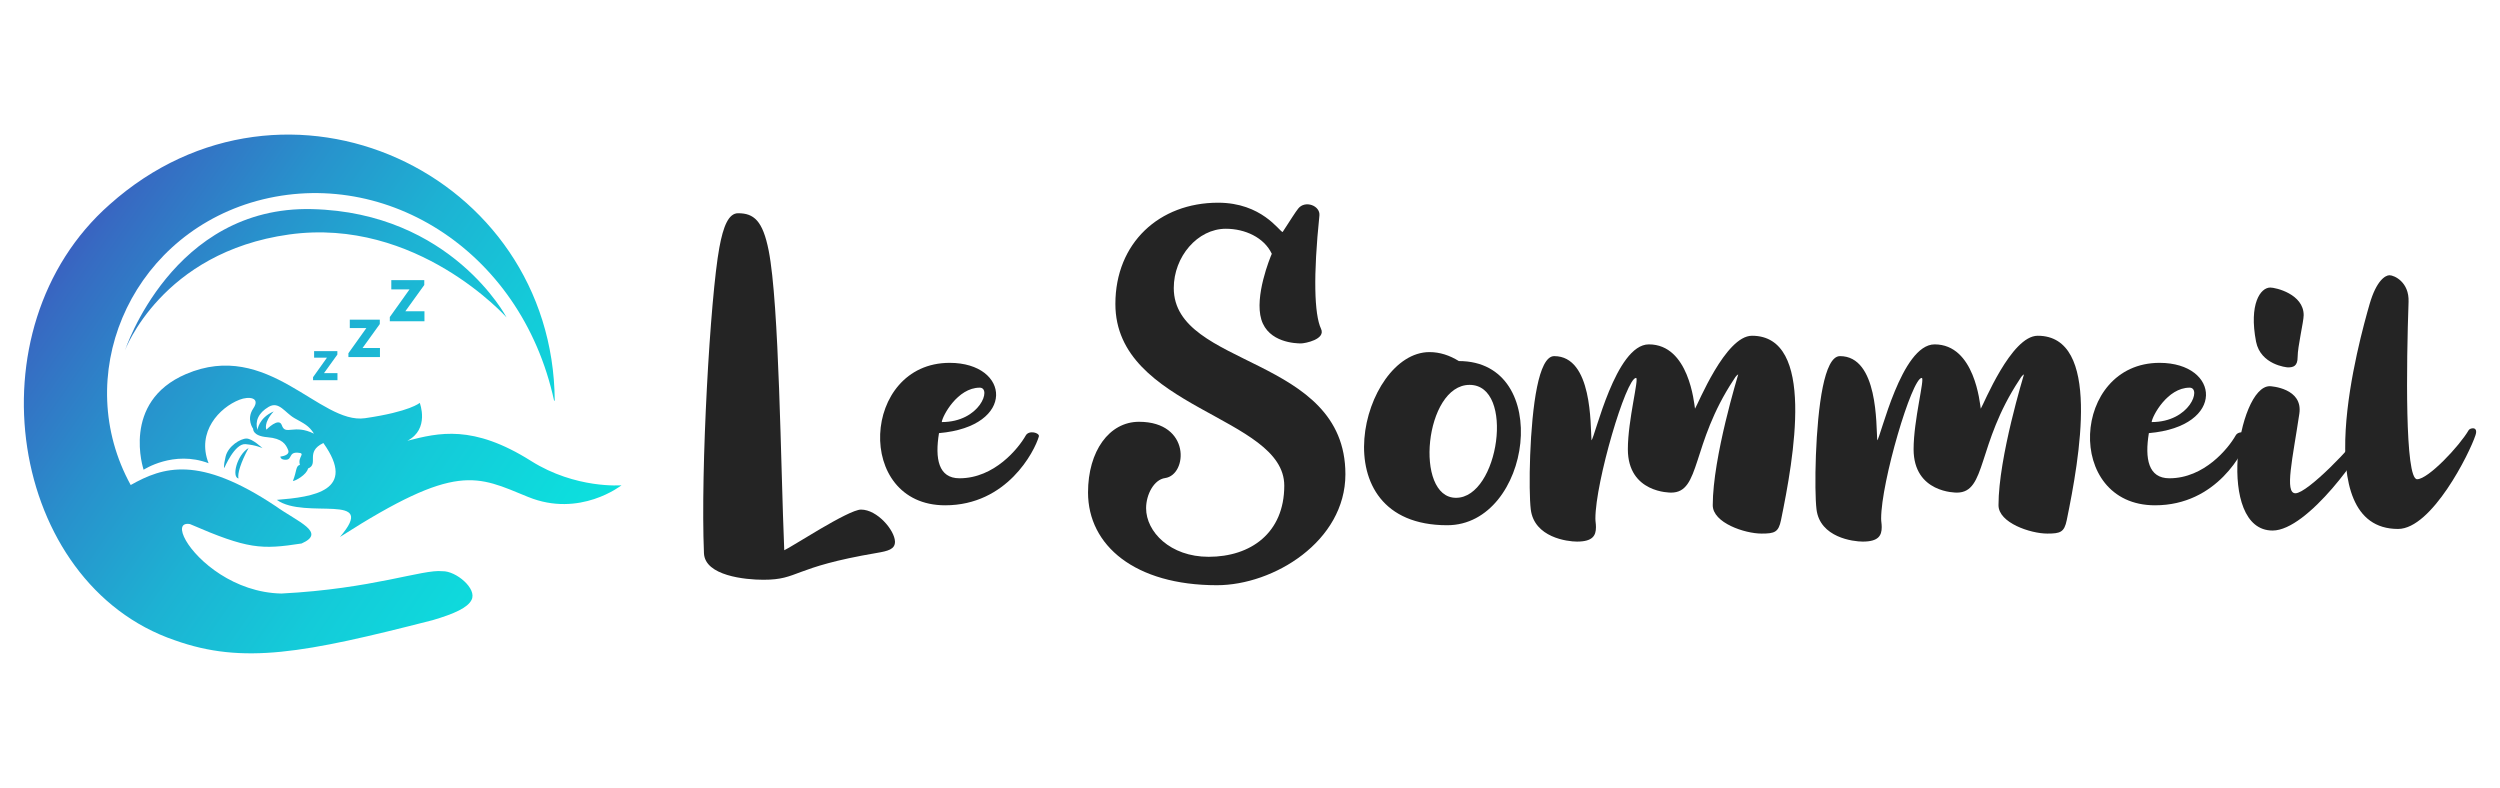
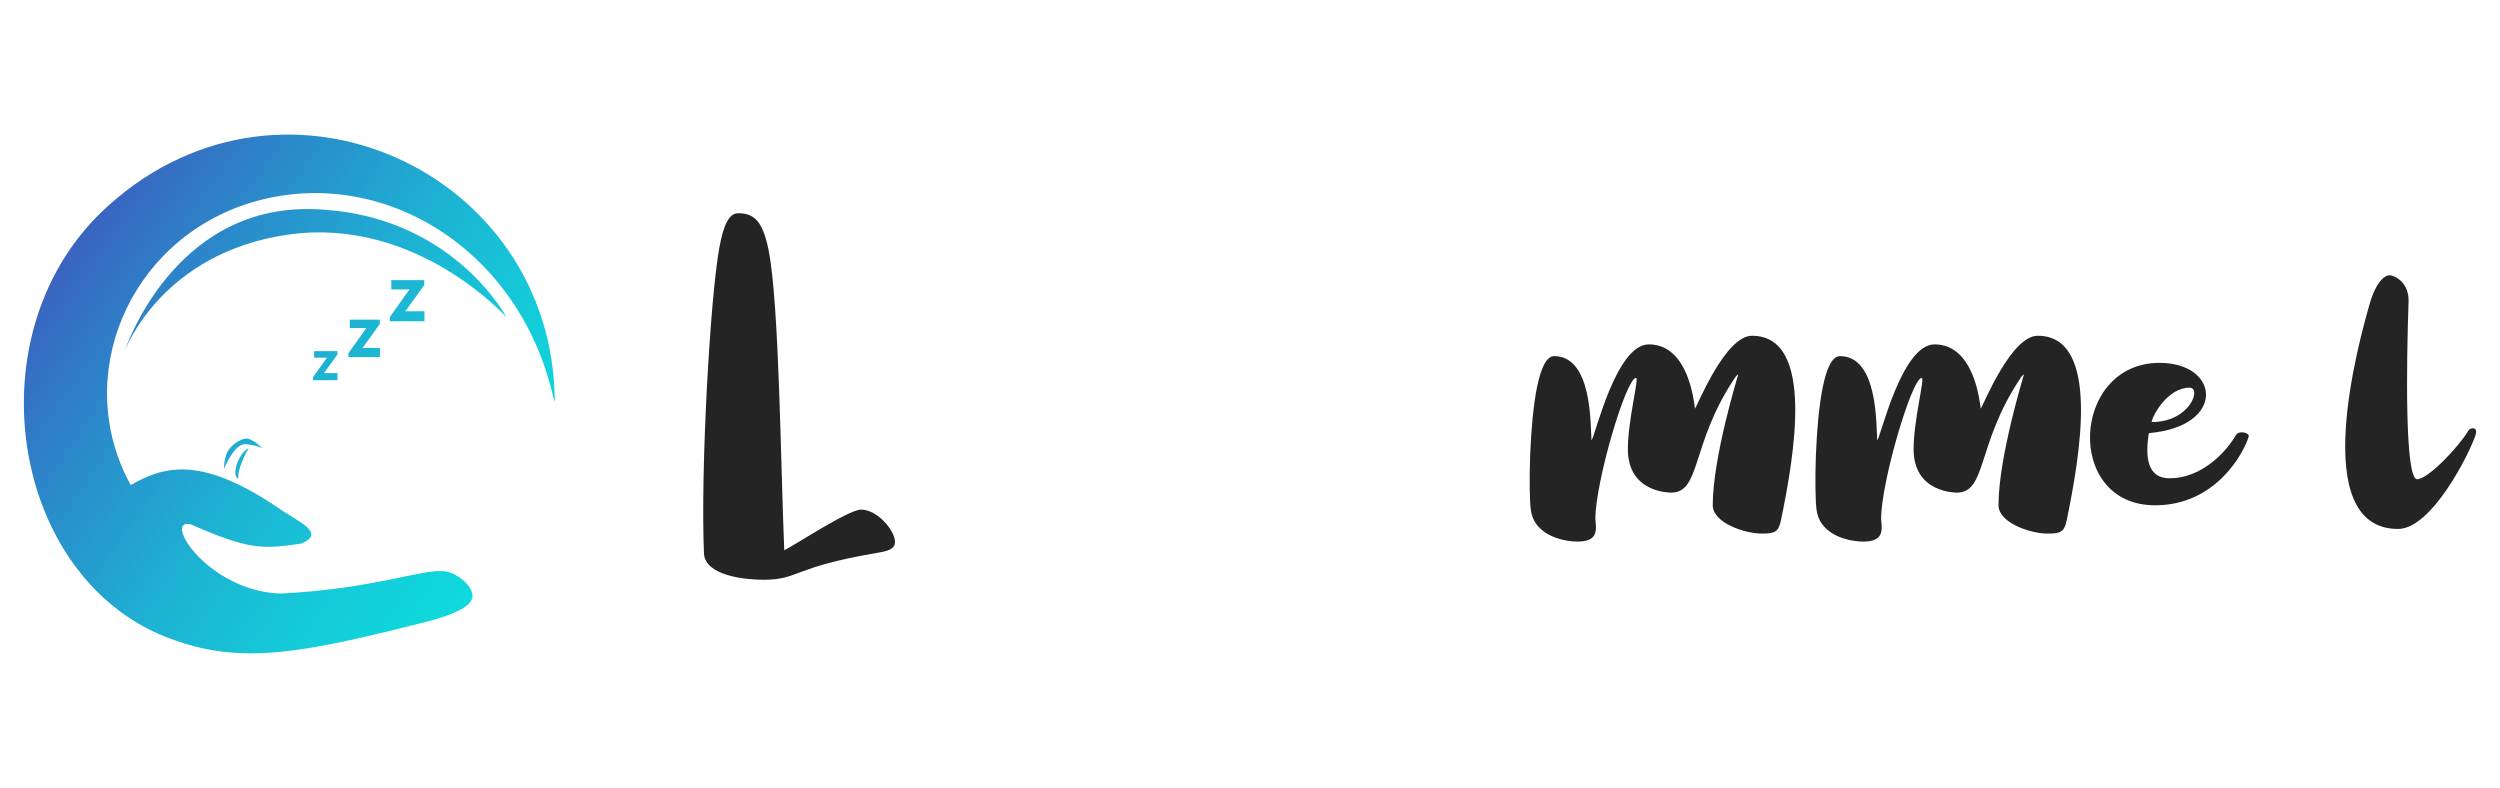
<svg xmlns="http://www.w3.org/2000/svg" version="1.1" id="Calque_1" x="0px" y="0px" width="336px" height="105.896px" viewBox="-9.5 -27.771 336 105.896" enable-background="new -9.5 -27.771 336 105.896" xml:space="preserve">
  <g>
    <linearGradient id="SVGID_1_" gradientUnits="userSpaceOnUse" x1="86.95" y1="-19.172" x2="-39.894" y2="68.599" gradientTransform="matrix(1 0 0 -1 8.34 54.165)">
      <stop offset="0" style="stop-color:#08EBE0" />
      <stop offset="0.148" style="stop-color:#09E8DF" />
      <stop offset="0.277" style="stop-color:#0DDDDD" />
      <stop offset="0.399" style="stop-color:#14CBD9" />
      <stop offset="0.516" style="stop-color:#1DB2D3" />
      <stop offset="0.629" style="stop-color:#2891CC" />
      <stop offset="0.741" style="stop-color:#376AC2" />
      <stop offset="0.849" style="stop-color:#473BB8" />
      <stop offset="0.936" style="stop-color:#5710AE" />
    </linearGradient>
-     <path fill="url(#SVGID_1_)" d="M61.876,34.183c-7.816-4.931-12.415-3.793-16.628-2.715c3.037-1.567,1.666-5.096,1.666-5.096   s-1.273,1.178-7.352,2.062c-6.077,0.879-13.036-10.659-24.078-5.925c-8.757,3.753-5.681,12.854-5.681,12.854   s4.026-2.663,8.731-0.877c-1.655-4.225,1.481-7.49,4.147-8.531c1.262-0.496,2.861-0.31,1.868,1.159   c-0.992,1.464-0.024,2.742-0.024,2.742s-0.119,0.968,1.914,1.134c2.033,0.166,2.481,0.97,2.789,1.724   c0.308,0.757-1.04,0.875-1.04,0.875s-0.024,0.474,0.781,0.427c0.803-0.048,0.329-1.02,1.536-0.947   c1.207,0.071-0.049,0.543,0.307,1.63c-0.591,0.165-0.401,0.805-0.945,2.174c0.282,0.024,1.845-0.826,2.032-1.676   c1.515-0.628-0.447-2.227,2.062-3.427c4.581,6.436-1.356,7.249-6.256,7.641c3.822,2.745,13.738-1.153,8.48,4.99   c15.727-10.076,18.342-8.225,25.3-5.382c6.96,2.842,12.545-1.568,12.545-1.568S67.887,37.971,61.876,34.183z M28.378,29.387   c-0.391-1.146-2.076,0.591-2.076,0.591s-0.444-0.902,0.986-2.455c-2.026,0.871-2.18,2.487-2.18,2.487   c-0.358-1.141,0.102-2.282,1.5-3.1c1.396-0.82,2.185,0.795,3.481,1.526c1.296,0.734,1.915,0.98,2.61,2.08   C30.008,29.171,28.869,30.819,28.378,29.387z" />
    <linearGradient id="SVGID_2_" gradientUnits="userSpaceOnUse" x1="81.647" y1="-26.533" x2="-44.925" y2="61.05" gradientTransform="matrix(1 0 0 -1 8.34 54.165)">
      <stop offset="0" style="stop-color:#08EBE0" />
      <stop offset="0.148" style="stop-color:#09E8DF" />
      <stop offset="0.277" style="stop-color:#0DDDDD" />
      <stop offset="0.399" style="stop-color:#14CBD9" />
      <stop offset="0.516" style="stop-color:#1DB2D3" />
      <stop offset="0.629" style="stop-color:#2891CC" />
      <stop offset="0.741" style="stop-color:#376AC2" />
      <stop offset="0.849" style="stop-color:#473BB8" />
      <stop offset="0.936" style="stop-color:#5710AE" />
    </linearGradient>
    <path fill="url(#SVGID_2_)" d="M22.564,36.536c-0.207-0.569,0.336-2.257,1.349-4.097C22.33,33.374,21.604,36.382,22.564,36.536z" />
    <linearGradient id="SVGID_3_" gradientUnits="userSpaceOnUse" x1="82.133" y1="-26.12" x2="-44.695" y2="61.64" gradientTransform="matrix(1 0 0 -1 8.34 54.165)">
      <stop offset="0" style="stop-color:#08EBE0" />
      <stop offset="0.148" style="stop-color:#09E8DF" />
      <stop offset="0.277" style="stop-color:#0DDDDD" />
      <stop offset="0.399" style="stop-color:#14CBD9" />
      <stop offset="0.516" style="stop-color:#1DB2D3" />
      <stop offset="0.629" style="stop-color:#2891CC" />
      <stop offset="0.741" style="stop-color:#376AC2" />
      <stop offset="0.849" style="stop-color:#473BB8" />
      <stop offset="0.936" style="stop-color:#5710AE" />
    </linearGradient>
    <path fill="url(#SVGID_3_)" d="M23.627,31.169c-0.805,0-2.463,1.011-2.802,2.413c-0.337,1.4-0.181,1.556-0.181,1.556   s1.4-3.346,2.853-3.216c1.452,0.128,2.283,0.544,2.283,0.544S24.431,31.169,23.627,31.169z" />
    <linearGradient id="SVGID_4_" gradientUnits="userSpaceOnUse" x1="87.562" y1="-18.298" x2="-39.289" y2="69.478" gradientTransform="matrix(1 0 0 -1 8.34 54.165)">
      <stop offset="0" style="stop-color:#08EBE0" />
      <stop offset="0.148" style="stop-color:#09E8DF" />
      <stop offset="0.277" style="stop-color:#0DDDDD" />
      <stop offset="0.399" style="stop-color:#14CBD9" />
      <stop offset="0.516" style="stop-color:#1DB2D3" />
      <stop offset="0.629" style="stop-color:#2891CC" />
      <stop offset="0.741" style="stop-color:#376AC2" />
      <stop offset="0.849" style="stop-color:#473BB8" />
      <stop offset="0.936" style="stop-color:#5710AE" />
    </linearGradient>
    <path fill="url(#SVGID_4_)" d="M65.058,26.078h-0.089C60.515,5.543,41.607-5.815,24.209-0.532   C7.657,4.571,0.122,22.962,8.066,37.416c4.352-2.449,9.164-4.03,19.442,2.812c3.006,2.153,6.919,3.55,3.528,5.046   c-5.415,0.832-7.196,0.779-15.006-2.609c-1.276-0.214-1.354,0.79-0.545,2.209c1.566,2.734,6.486,6.996,12.836,7.126   c12.276-0.63,18.989-3.292,21.634-3c1.82-0.059,4.71,2.354,3.917,3.861c-0.494,1.022-2.302,1.861-5.21,2.714   c-17.303,4.438-25.475,5.992-34.685,2.7c-22.216-7.59-27.715-41.85-8.729-58.571C28.858-21.343,64.836-4.586,65.058,26.078z" />
    <linearGradient id="SVGID_5_" gradientUnits="userSpaceOnUse" x1="91.496" y1="-12.622" x2="-35.366" y2="75.161" gradientTransform="matrix(1 0 0 -1 8.34 54.165)">
      <stop offset="0" style="stop-color:#08EBE0" />
      <stop offset="0.148" style="stop-color:#09E8DF" />
      <stop offset="0.277" style="stop-color:#0DDDDD" />
      <stop offset="0.399" style="stop-color:#14CBD9" />
      <stop offset="0.516" style="stop-color:#1DB2D3" />
      <stop offset="0.629" style="stop-color:#2891CC" />
      <stop offset="0.741" style="stop-color:#376AC2" />
      <stop offset="0.849" style="stop-color:#473BB8" />
      <stop offset="0.936" style="stop-color:#5710AE" />
    </linearGradient>
    <polygon fill="url(#SVGID_5_)" points="32.574,23.327 35.855,23.327 35.855,22.377 34.045,22.377 35.841,19.885 35.841,19.425    32.716,19.425 32.716,20.304 34.44,20.304 32.574,22.923  " />
    <linearGradient id="SVGID_6_" gradientUnits="userSpaceOnUse" x1="94.89" y1="-7.683" x2="-31.936" y2="80.076" gradientTransform="matrix(1 0 0 -1 8.34 54.165)">
      <stop offset="0" style="stop-color:#08EBE0" />
      <stop offset="0.148" style="stop-color:#09E8DF" />
      <stop offset="0.277" style="stop-color:#0DDDDD" />
      <stop offset="0.399" style="stop-color:#14CBD9" />
      <stop offset="0.516" style="stop-color:#1DB2D3" />
      <stop offset="0.629" style="stop-color:#2891CC" />
      <stop offset="0.741" style="stop-color:#376AC2" />
      <stop offset="0.849" style="stop-color:#473BB8" />
      <stop offset="0.936" style="stop-color:#5710AE" />
    </linearGradient>
    <polygon fill="url(#SVGID_6_)" points="37.327,20.223 41.566,20.223 41.566,18.997 39.228,18.997 41.545,15.78 41.545,15.188    37.512,15.188 37.512,16.322 39.738,16.322 37.327,19.702  " />
    <linearGradient id="SVGID_7_" gradientUnits="userSpaceOnUse" x1="99.142" y1="-1.57" x2="-27.715" y2="86.21" gradientTransform="matrix(1 0 0 -1 8.34 54.165)">
      <stop offset="0" style="stop-color:#08EBE0" />
      <stop offset="0.148" style="stop-color:#09E8DF" />
      <stop offset="0.277" style="stop-color:#0DDDDD" />
      <stop offset="0.399" style="stop-color:#14CBD9" />
      <stop offset="0.516" style="stop-color:#1DB2D3" />
      <stop offset="0.629" style="stop-color:#2891CC" />
      <stop offset="0.741" style="stop-color:#376AC2" />
      <stop offset="0.849" style="stop-color:#473BB8" />
      <stop offset="0.936" style="stop-color:#5710AE" />
    </linearGradient>
    <polygon fill="url(#SVGID_7_)" points="42.891,15.411 47.547,15.411 47.547,14.063 44.977,14.063 47.523,10.53 47.523,9.879    43.091,9.879 43.091,11.125 45.538,11.125 42.891,14.839  " />
    <linearGradient id="SVGID_8_" gradientUnits="userSpaceOnUse" x1="93.808" y1="-9.269" x2="-33.044" y2="78.507" gradientTransform="matrix(1 0 0 -1 8.34 54.165)">
      <stop offset="0" style="stop-color:#08EBE0" />
      <stop offset="0.148" style="stop-color:#09E8DF" />
      <stop offset="0.277" style="stop-color:#0DDDDD" />
      <stop offset="0.399" style="stop-color:#14CBD9" />
      <stop offset="0.516" style="stop-color:#1DB2D3" />
      <stop offset="0.629" style="stop-color:#2891CC" />
      <stop offset="0.741" style="stop-color:#376AC2" />
      <stop offset="0.849" style="stop-color:#473BB8" />
      <stop offset="0.936" style="stop-color:#5710AE" />
    </linearGradient>
    <path fill="url(#SVGID_8_)" d="M58.578,14.887c0,0-7.391-14.098-26.152-14.554C13.663-0.121,7.296,19.321,7.296,19.321   s4.89-13.19,22.059-15.577C46.525,1.357,58.578,14.887,58.578,14.887z" />
  </g>
  <g>
    <path fill="#242424" d="M95.903,46.182c0.867-0.354,8.619-5.464,10.318-5.464c2.183,0,4.499,2.761,4.563,4.27   c0.043,1.082-0.976,1.303-2.437,1.555c-11.498,1.948-10.417,3.606-15.252,3.606c-2.421,0-7.856-0.529-7.983-3.567   c-0.472-11.237,0.835-34.39,2.071-41.09c0.527-2.865,1.245-4.604,2.515-4.604c2.11,0,3.316,0.979,4.115,5.03   C95.229,13.116,95.426,34.81,95.903,46.182z" />
-     <path fill="#242424" d="M130.121,30.896c-0.584,2.004-4.287,9.246-12.594,9.246c-12.222,0-11.266-19.146,0.608-19.146   c8.135,0,8.986,8.544-1.434,9.446c-0.559,3.425-0.083,6.069,2.757,6.069c4.688,0,7.931-4.028,8.906-5.758   C128.799,29.989,130.266,30.401,130.121,30.896z M117.073,28.955c5.165,0,6.752-4.624,5.104-4.624   C119.179,24.332,117.156,28.152,117.073,28.955z" />
-     <path fill="#242424" d="M162.885,3.414c1.121-1.715,1.695-2.651,2.098-3.157c0.924-1.159,2.982-0.389,2.846,0.941   c-0.836,8.06-0.697,13.272,0.215,15.215c0.674,1.428-2.162,1.972-2.693,1.972c-0.656,0-4.379-0.091-5.328-3.214   c-0.941-3.105,1.162-8.28,1.408-8.83c-1.037-2.201-3.609-3.367-6.176-3.367c-3.811,0-7,3.76-7,7.967   c0,10.769,23.068,9.015,23.068,25.026c0,9.02-9.652,14.914-17.27,14.914c-10.994,0-17.322-5.322-17.322-12.466   c0-5.56,2.85-9.498,6.85-9.498c6.998,0,6.539,7.151,3.502,7.563c-1.475,0.202-2.547,2.189-2.547,4.057   c0,3.16,3.229,6.525,8.402,6.525c5.656,0,10.168-3.2,10.168-9.565c0-9.349-22.699-10.328-22.699-24.415   c0-8.2,5.904-13.61,13.801-13.61C160.09-0.527,162.414,3.303,162.885,3.414z" />
-     <path fill="#242424" d="M185.004,42.82c-17.414,0-11.477-23.269-2.385-23.269c1.396,0,2.711,0.436,3.947,1.204   C199.342,20.755,196.355,42.82,185.004,42.82z M188.012,23.956c-6.049,0-7.48,15.179-1.824,15.179   C191.959,39.135,194.15,23.956,188.012,23.956z" />
    <path fill="#242424" d="M229.867,42.131c-0.336,1.634-0.855,1.811-2.609,1.811c-2.258,0-6.564-1.441-6.564-3.81   c0-6.473,3.416-17.498,3.426-17.597c-0.334,0.216-0.461,0.498-0.627,0.746c-5.738,8.701-4.391,15.154-8.389,15.154   c-0.098,0-5.82,0.077-5.82-5.834c0-3.918,1.541-9.582,1.098-9.582c-1.334,0-5.461,13.989-5.461,18.908   c0,0.424,0.076,0.659,0.076,1.146c0,1.142-0.434,1.945-2.549,1.945c-1.25,0-5.76-0.535-6.215-4.343   c-0.301-2.497-0.189-11.406,0.848-16.44c0.486-2.373,1.217-4.145,2.303-4.145c5.154,0,4.859,9.348,5.012,11.311   c0.457-0.356,3.248-12.89,7.709-12.89c5.402,0,6.086,7.943,6.203,8.644c0.395-0.585,4.088-9.803,7.658-9.803   C234.539,17.354,231.582,33.788,229.867,42.131z" />
    <path fill="#242424" d="M268.271,42.131c-0.336,1.634-0.855,1.811-2.609,1.811c-2.258,0-6.564-1.441-6.564-3.81   c0-6.473,3.414-17.498,3.426-17.597c-0.334,0.216-0.463,0.498-0.623,0.746c-5.738,8.701-4.395,15.154-8.393,15.154   c-0.098,0-5.82,0.077-5.82-5.834c0-3.918,1.541-9.582,1.096-9.582c-1.328,0-5.459,13.989-5.459,18.908   c0,0.424,0.078,0.659,0.078,1.146c0,1.142-0.438,1.945-2.549,1.945c-1.252,0-5.762-0.535-6.217-4.343   c-0.303-2.497-0.189-11.406,0.846-16.44c0.49-2.373,1.217-4.145,2.309-4.145c5.15,0,4.857,9.348,5.008,11.311   c0.461-0.356,3.25-12.89,7.709-12.89c5.404,0,6.086,7.943,6.205,8.644c0.393-0.585,4.086-9.803,7.652-9.803   C272.943,17.354,269.982,33.788,268.271,42.131z" />
    <path fill="#242424" d="M292.729,30.896c-0.586,2.004-4.285,9.246-12.594,9.246c-12.221,0-11.264-19.146,0.611-19.146   c8.131,0,8.984,8.544-1.438,9.446c-0.559,3.425-0.086,6.069,2.756,6.069c4.688,0,7.93-4.028,8.91-5.758   C291.406,29.989,292.873,30.401,292.729,30.896z M279.68,28.955c5.166,0,6.75-4.624,5.104-4.624   C281.787,24.332,279.766,28.152,279.68,28.955z" />
-     <path fill="#242424" d="M309.057,30.32c-0.828,2.517-8.4,13.213-13.121,13.213c-7.646,0-4.742-19.401-0.379-19.401   c0.141,0,4.486,0.252,3.975,3.696c-0.9,6.051-2.016,10.697-0.525,10.697c1.613,0,7.83-6.452,9.131-8.516   C308.379,29.631,309.271,29.667,309.057,30.32z M293.715,18.154c-0.977-5.069,0.588-7.279,1.91-7.279   c0.719,0,4.488,0.869,4.488,3.71c0,0.876-0.811,4.218-0.811,5.625c0,1.229-0.572,1.396-1.299,1.396   C297.797,21.605,294.332,21.249,293.715,18.154z" />
    <path fill="#242424" d="M323.209,30.71c-0.783,2.414-5.865,12.61-10.41,12.61c-12.287,0-5.203-25.431-3.824-30.22   c0.908-3.155,2.113-3.879,2.674-3.879c0.623,0,2.66,0.906,2.563,3.57c-0.291,8.363-0.514,23.847,1.148,23.847   c1.496,0,5.678-4.446,6.938-6.605C322.473,29.74,323.611,29.48,323.209,30.71z" />
  </g>
</svg>